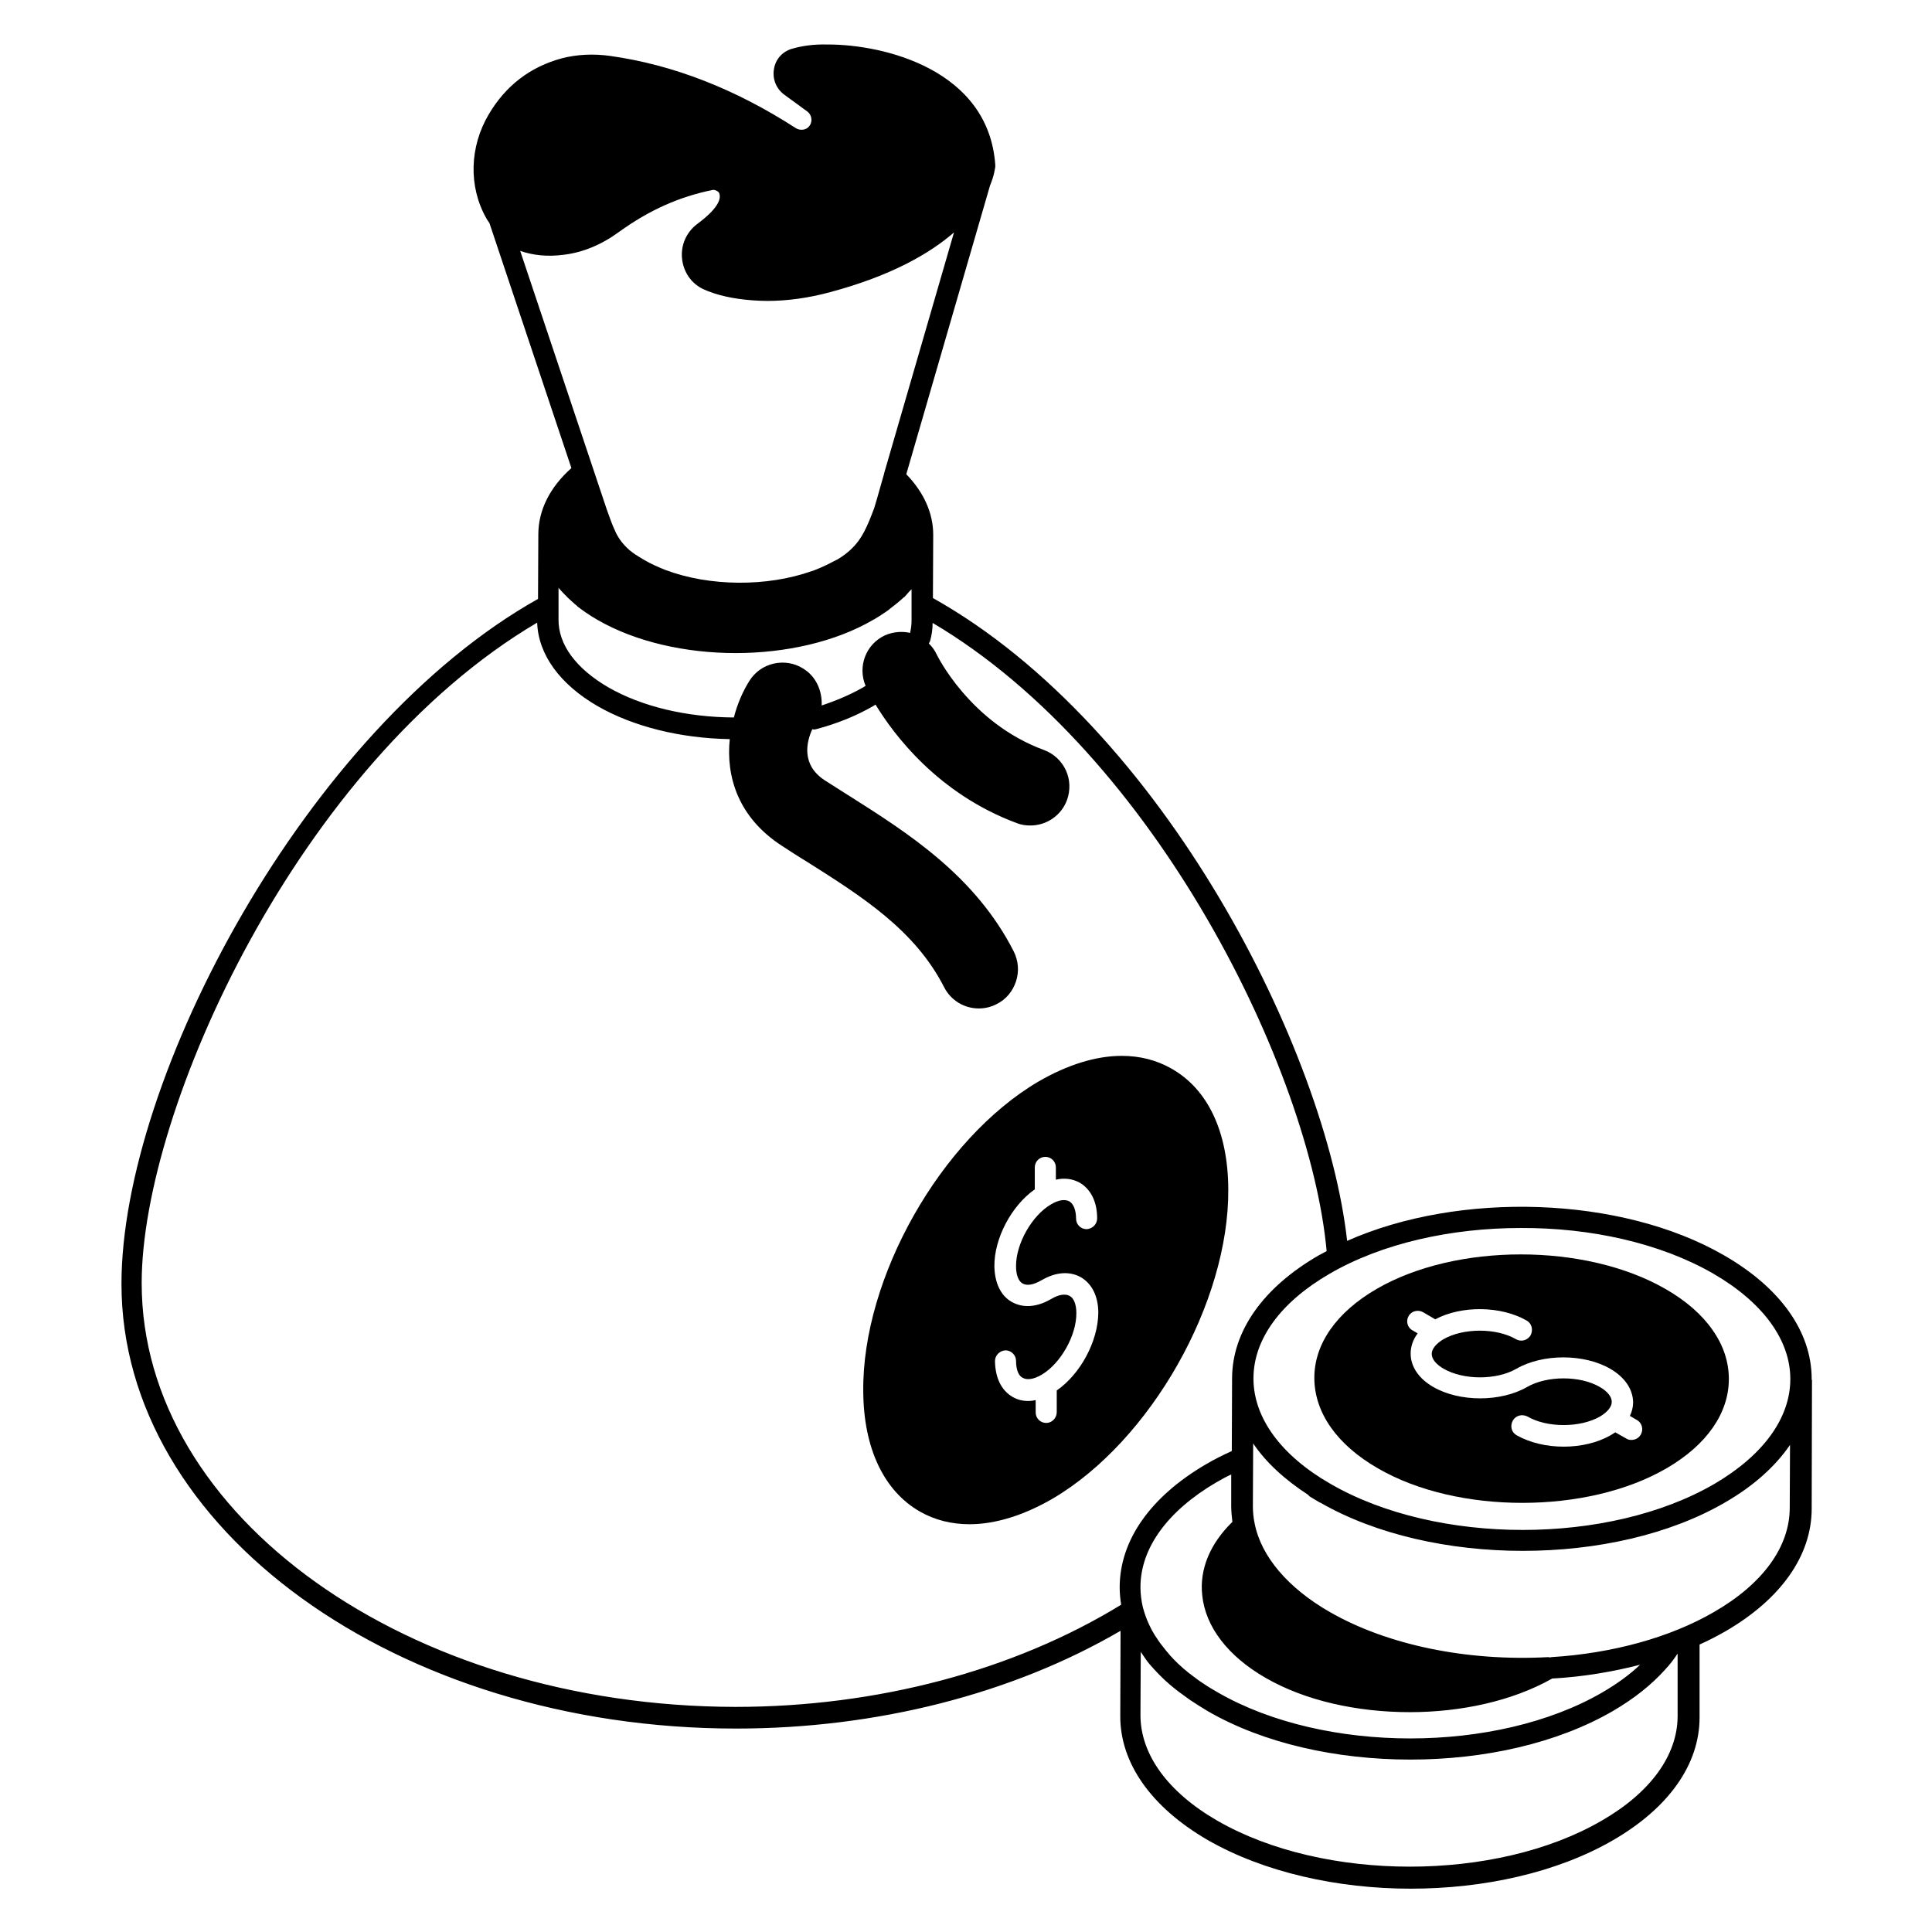
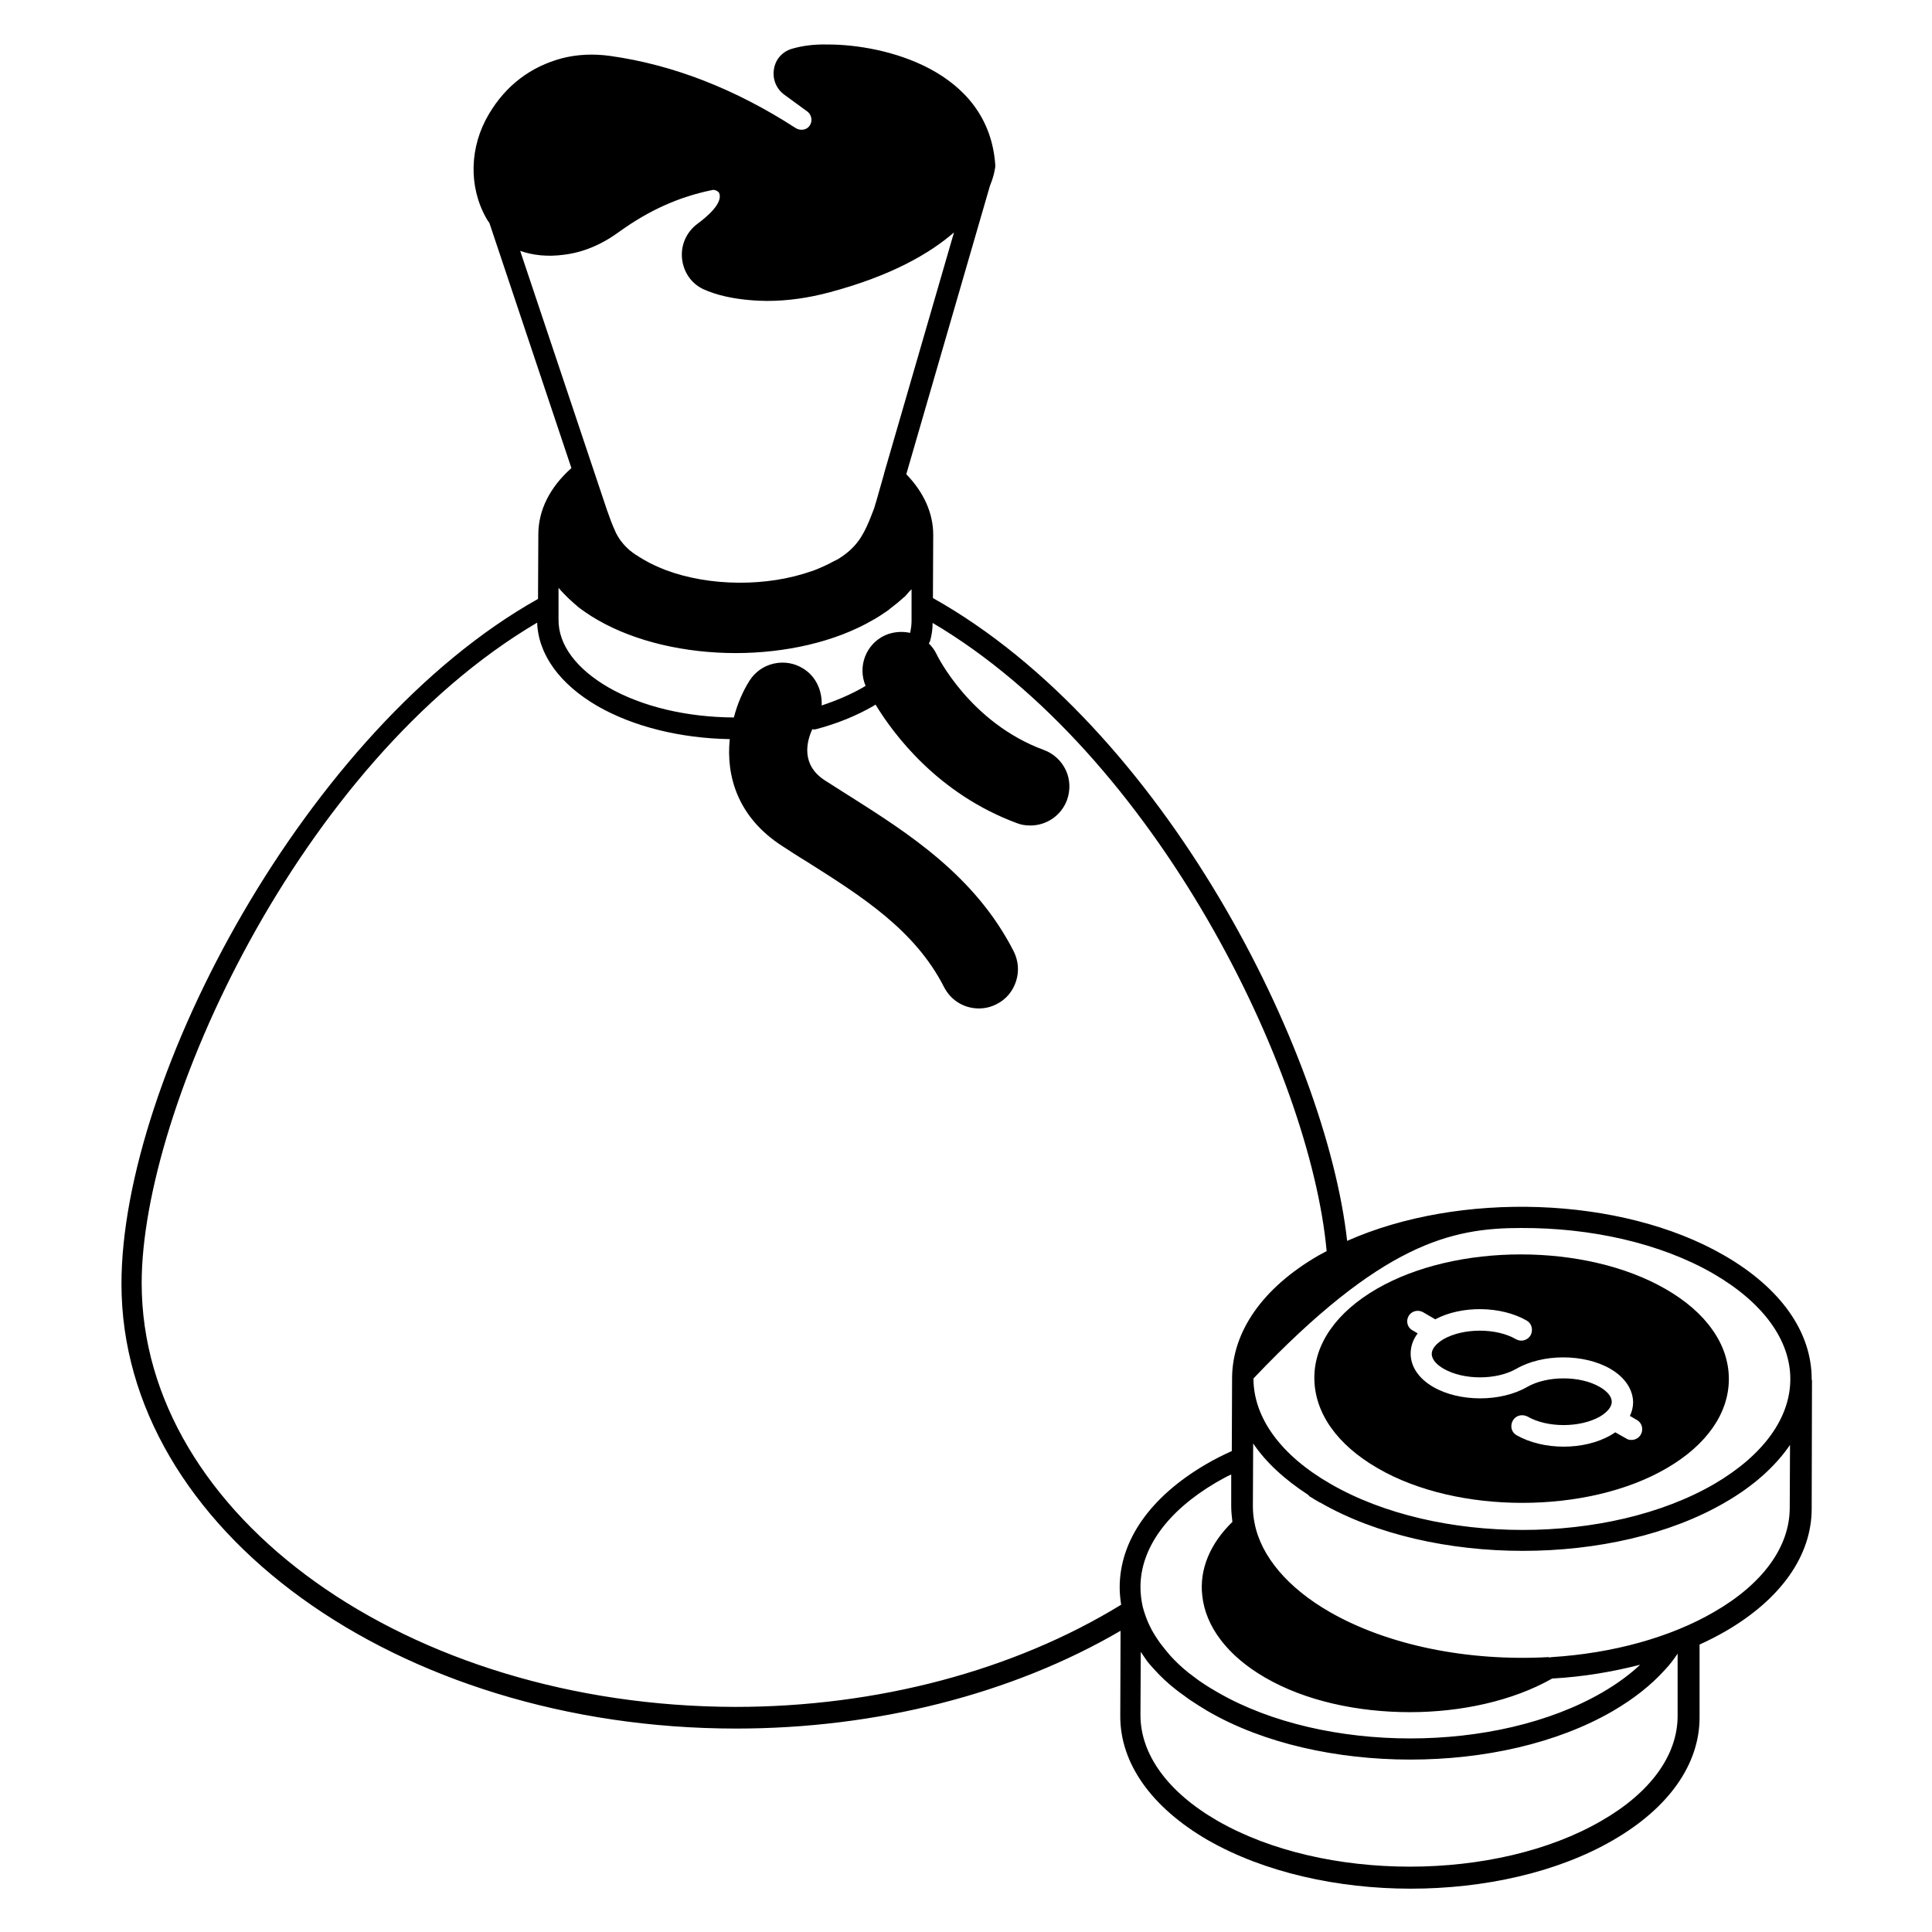
<svg xmlns="http://www.w3.org/2000/svg" width="160" height="160" viewBox="0 0 160 160" fill="none">
-   <path d="M96.994 88.485C95.757 87.782 94.376 87.442 92.897 87.442C90.763 87.442 88.412 88.17 85.988 89.576C77.915 94.327 71.394 105.818 71.491 115.224C71.515 119.951 73.212 123.491 76.194 125.188C77.43 125.891 78.812 126.23 80.291 126.23C82.424 126.23 84.776 125.503 87.2 124.097C95.297 119.321 101.794 107.855 101.721 98.473C101.697 93.721 100.024 90.182 96.994 88.485ZM87.515 115.151V116.945C87.515 117.43 87.127 117.842 86.642 117.842C86.157 117.842 85.77 117.455 85.77 116.97V115.951C85.551 116 85.358 116.024 85.163 116.024C84.703 116.024 84.267 115.927 83.855 115.685C82.933 115.151 82.424 114.109 82.4 112.727C82.4 112.242 82.788 111.855 83.273 111.83C83.757 111.83 84.145 112.242 84.145 112.703C84.145 113.406 84.339 113.939 84.703 114.109C85.067 114.303 85.6 114.23 86.23 113.867C86.23 113.867 86.254 113.867 86.279 113.842C87.855 112.897 89.163 110.57 89.139 108.727C89.139 108.024 88.921 107.491 88.582 107.321C88.242 107.127 87.685 107.2 87.079 107.564C87.054 107.564 87.055 107.588 87.03 107.588C85.867 108.267 84.727 108.339 83.806 107.83C82.885 107.321 82.376 106.255 82.351 104.873C82.327 102.57 83.757 99.855 85.697 98.497V96.679C85.697 96.194 86.085 95.806 86.57 95.806C87.054 95.806 87.442 96.194 87.442 96.679V97.697C88.145 97.527 88.824 97.624 89.406 97.939C90.327 98.473 90.861 99.515 90.861 100.897C90.861 101.382 90.473 101.77 89.988 101.794C89.503 101.794 89.115 101.406 89.115 100.921C89.115 100.218 88.897 99.685 88.558 99.491C88.194 99.297 87.66 99.37 87.055 99.733C85.454 100.655 84.121 103.03 84.145 104.873C84.145 105.576 84.339 106.109 84.703 106.303C85.067 106.497 85.6 106.4 86.23 106.036C86.23 106.036 86.254 106.012 86.279 106.012C87.442 105.333 88.582 105.261 89.503 105.77C90.424 106.303 90.957 107.345 90.957 108.727C90.933 111.079 89.479 113.794 87.515 115.151Z" fill="black" />
-   <path d="M150.036 114.206C150.036 110.279 147.442 106.643 142.764 103.952C134.23 99.03 120.848 98.642 111.564 102.764C109.818 87.103 96.412 60.267 77.261 49.527L77.285 44.291C77.285 42.497 76.509 40.776 75.055 39.273L81.988 15.37C82.352 14.497 82.4 13.915 82.424 13.818C82.424 13.77 82.424 13.745 82.424 13.697V13.673V13.649C81.867 5.77 73.212 3.685 68.582 3.685C68.558 3.685 68.509 3.685 68.485 3.685C67.442 3.661 66.448 3.782 65.552 4.049C64.776 4.291 64.218 4.921 64.097 5.721C63.952 6.546 64.291 7.37 64.97 7.855L66.861 9.236C67.079 9.406 67.2 9.649 67.2 9.939C67.2 10.206 67.055 10.473 66.836 10.618C66.57 10.788 66.206 10.788 65.915 10.618C60.897 7.37 55.733 5.358 50.521 4.63C49.115 4.436 47.782 4.509 46.545 4.824C43.927 5.527 41.891 7.079 40.485 9.455C38.885 12.146 38.788 15.443 40.267 18.061C40.339 18.206 40.436 18.327 40.533 18.473L47.321 38.764C45.527 40.364 44.582 42.255 44.582 44.267V44.291L44.557 49.6C25.406 60.34 10.06 89.261 10.06 106.327C10.06 126.643 32.897 143.152 60.97 143.152C72.582 143.152 83.83 140.291 92.8 135.055L92.776 142.085C92.751 146.012 95.345 149.673 100.024 152.388C104.679 155.055 110.764 156.412 116.824 156.412C122.885 156.412 128.97 155.079 133.6 152.388C138.206 149.721 140.751 146.109 140.751 142.23V136.194C141.503 135.855 142.206 135.491 142.885 135.103C147.491 132.436 150.036 128.824 150.036 124.946L150.061 114.303C150.012 114.23 150.036 114.206 150.036 114.206ZM141.891 105.479C145.988 107.855 148.267 110.958 148.267 114.206C148.267 117.43 146.036 120.509 141.988 122.885C133.236 127.976 118.982 127.976 110.182 122.885C106.085 120.533 103.83 117.43 103.806 114.206C103.806 114.182 103.806 114.158 103.806 114.158C103.806 110.933 106.036 107.855 110.085 105.503C114.448 102.958 120.194 101.697 125.964 101.697C131.709 101.673 137.479 102.933 141.891 105.479ZM128.558 139.006H128.606C131.151 138.861 133.551 138.449 135.83 137.867C134.958 138.691 133.891 139.467 132.679 140.17C123.927 145.236 109.673 145.236 100.873 140.17C100.412 139.903 100 139.661 99.612 139.394L99.467 139.297C99.321 139.2 99.176 139.103 99.03 138.982C98.836 138.836 98.642 138.691 98.448 138.546C97.867 138.085 97.333 137.576 96.921 137.115L96.533 136.655C96.46 136.558 96.388 136.461 96.267 136.315C96.024 136.024 95.83 135.709 95.636 135.418C95.467 135.152 95.321 134.885 95.176 134.57C94.957 134.109 94.788 133.624 94.642 133.091C94.521 132.558 94.448 132 94.448 131.442C94.448 128.218 96.679 125.139 100.727 122.764C101.115 122.546 101.527 122.303 101.964 122.109V124.752C101.964 125.164 102.012 125.6 102.061 126.036C100.218 127.83 99.321 129.964 99.564 132.121C99.83 134.715 101.673 137.139 104.776 138.933C108.073 140.849 112.412 141.794 116.751 141.794C120.994 141.794 125.236 140.873 128.509 139.03C128.533 139.006 128.533 139.006 128.558 139.006ZM66.521 55.37C65.794 54.909 64.921 54.764 64.073 54.958C63.224 55.152 62.521 55.661 62.061 56.388C61.527 57.236 61.067 58.279 60.776 59.418C56.848 59.394 53.164 58.521 50.376 56.921C47.709 55.37 46.23 53.382 46.255 51.297V48.679C46.497 48.97 46.764 49.236 47.03 49.503L47.079 49.552C47.248 49.697 47.418 49.867 47.588 50.012C47.636 50.061 47.685 50.085 47.733 50.133C47.758 50.158 47.806 50.182 47.83 50.23C48.048 50.4 48.291 50.57 48.533 50.739C48.848 50.958 49.164 51.152 49.503 51.346C52.654 53.164 56.8 54.085 60.921 54.085C65.042 54.085 69.164 53.164 72.291 51.346C72.315 51.321 72.339 51.297 72.388 51.297C72.751 51.079 73.091 50.861 73.406 50.642C73.503 50.57 73.624 50.497 73.721 50.4C74.109 50.109 74.497 49.794 74.836 49.479C74.861 49.479 74.861 49.455 74.885 49.455C75.03 49.309 75.151 49.164 75.273 49.018C75.345 48.946 75.418 48.873 75.491 48.8V49.964V50.012V51.418C75.491 51.758 75.442 52.097 75.37 52.412C74.715 52.267 73.988 52.315 73.309 52.606C71.709 53.333 71.006 55.2 71.685 56.8C71.612 56.849 71.515 56.897 71.442 56.946C70.424 57.527 69.285 58.012 68.048 58.424C68.097 57.212 67.588 56.024 66.521 55.37ZM46.739 21.091C48.291 20.897 49.818 20.267 51.273 19.2C53.794 17.382 56.267 16.291 59.006 15.733C59.2 15.685 59.515 15.855 59.564 16C59.879 16.824 58.57 17.939 57.745 18.546C56.848 19.224 56.364 20.291 56.485 21.43C56.606 22.546 57.261 23.491 58.255 23.952C59.321 24.436 60.679 24.752 62.327 24.873C62.715 24.897 63.127 24.921 63.539 24.921C65.212 24.921 66.957 24.679 68.751 24.194C73.818 22.836 76.994 20.994 79.006 19.249L73.212 39.224V39.249L72.606 41.382L72.388 42.109L72.218 42.545C72.145 42.764 72.048 42.958 71.976 43.152C71.467 44.364 70.909 45.358 69.479 46.255C69.43 46.279 69.382 46.327 69.309 46.352C69.212 46.4 69.115 46.449 69.018 46.497C68.533 46.764 68 47.006 67.442 47.224C67.37 47.249 67.297 47.273 67.224 47.297C63.539 48.606 58.764 48.582 55.103 47.2C54.497 46.958 53.891 46.691 53.358 46.376C53.236 46.303 53.115 46.23 52.994 46.158C52.873 46.085 52.727 45.988 52.606 45.915C52.461 45.818 52.339 45.721 52.218 45.624C52.17 45.6 52.121 45.552 52.097 45.527C51.612 45.091 51.273 44.655 51.006 44.121C50.982 44.073 50.958 44 50.933 43.952C50.691 43.443 50.497 42.885 50.255 42.206L43.079 20.776C44.121 21.14 45.333 21.285 46.739 21.091ZM11.733 106.255C11.733 91.855 24.752 63.2 44.485 51.564C44.582 54.206 46.352 56.655 49.479 58.473C52.436 60.17 56.315 61.139 60.436 61.212C60.121 64.267 61.091 67.685 64.776 70.061C65.454 70.497 66.109 70.933 66.836 71.37C71.442 74.279 75.782 77.043 78.182 81.746C78.739 82.836 79.83 83.515 81.067 83.515C81.576 83.515 82.085 83.394 82.545 83.152C83.321 82.764 83.879 82.085 84.145 81.261C84.412 80.436 84.339 79.564 83.951 78.788C80.751 72.509 75.2 68.994 70.303 65.891L70.182 65.818C69.552 65.43 68.945 65.018 68.315 64.63C66.327 63.346 66.788 61.43 67.273 60.388C67.297 60.388 67.345 60.412 67.37 60.412C67.442 60.412 67.515 60.412 67.588 60.388C69.333 59.927 70.933 59.273 72.315 58.473C72.388 58.424 72.436 58.4 72.509 58.352C74.012 60.824 77.673 65.746 84.218 68.17C84.582 68.315 84.945 68.364 85.333 68.364C86.691 68.364 87.903 67.515 88.364 66.255C88.654 65.455 88.63 64.558 88.267 63.782C87.903 63.006 87.248 62.4 86.448 62.109C80.315 59.855 77.6 54.255 77.576 54.206C77.406 53.843 77.188 53.552 76.921 53.285C76.945 53.236 76.994 53.164 77.018 53.115C77.164 52.606 77.236 52.097 77.236 51.588C95.709 62.497 108.509 88.703 109.867 103.612C109.648 103.733 109.406 103.855 109.188 103.976C104.582 106.642 102.061 110.255 102.036 114.109V114.133L102.012 120.17C101.261 120.509 100.533 120.873 99.879 121.261C95.273 123.952 92.727 127.564 92.727 131.467C92.727 131.952 92.776 132.412 92.848 132.897C83.951 138.352 72.63 141.358 60.897 141.358C33.794 141.309 11.733 125.576 11.733 106.255ZM132.63 150.788C123.903 155.855 109.624 155.855 100.824 150.788C96.703 148.412 94.448 145.285 94.448 142.036L94.473 136.8C94.618 136.994 94.739 137.212 94.885 137.406C94.982 137.552 95.103 137.697 95.2 137.818L95.612 138.279C96.121 138.836 96.703 139.394 97.358 139.903C97.576 140.073 97.794 140.242 98.012 140.388C98.157 140.509 98.327 140.606 98.473 140.727L98.618 140.824C99.055 141.115 99.515 141.406 100 141.697C104.63 144.388 110.715 145.721 116.8 145.721C122.885 145.721 128.945 144.388 133.576 141.697C135.321 140.679 136.751 139.539 137.867 138.303C138.279 137.867 138.594 137.455 138.933 136.946V142.158C138.909 145.382 136.679 148.461 132.63 150.788ZM148.218 124.873C148.218 128.097 145.988 131.176 141.939 133.503C138.351 135.588 133.576 136.921 128.485 137.236C128.436 137.236 128.412 137.261 128.364 137.261C128.315 137.261 128.267 137.236 128.218 137.236C121.503 137.6 114.909 136.242 110.133 133.503C106.667 131.515 104.436 128.897 103.903 126.158C103.806 125.697 103.758 125.212 103.758 124.752L103.782 119.539C104.824 121.091 106.376 122.521 108.315 123.782L108.461 123.927C108.727 124.097 109.018 124.267 109.309 124.436H109.333C113.964 127.103 120.048 128.436 126.109 128.436C132.194 128.436 138.279 127.103 142.885 124.412C145.236 123.055 147.03 121.43 148.242 119.661L148.218 124.873Z" fill="black" />
+   <path d="M150.036 114.206C150.036 110.279 147.442 106.643 142.764 103.952C134.23 99.03 120.848 98.642 111.564 102.764C109.818 87.103 96.412 60.267 77.261 49.527L77.285 44.291C77.285 42.497 76.509 40.776 75.055 39.273L81.988 15.37C82.352 14.497 82.4 13.915 82.424 13.818C82.424 13.77 82.424 13.745 82.424 13.697V13.673V13.649C81.867 5.77 73.212 3.685 68.582 3.685C68.558 3.685 68.509 3.685 68.485 3.685C67.442 3.661 66.448 3.782 65.552 4.049C64.776 4.291 64.218 4.921 64.097 5.721C63.952 6.546 64.291 7.37 64.97 7.855L66.861 9.236C67.079 9.406 67.2 9.649 67.2 9.939C67.2 10.206 67.055 10.473 66.836 10.618C66.57 10.788 66.206 10.788 65.915 10.618C60.897 7.37 55.733 5.358 50.521 4.63C49.115 4.436 47.782 4.509 46.545 4.824C43.927 5.527 41.891 7.079 40.485 9.455C38.885 12.146 38.788 15.443 40.267 18.061C40.339 18.206 40.436 18.327 40.533 18.473L47.321 38.764C45.527 40.364 44.582 42.255 44.582 44.267V44.291L44.557 49.6C25.406 60.34 10.06 89.261 10.06 106.327C10.06 126.643 32.897 143.152 60.97 143.152C72.582 143.152 83.83 140.291 92.8 135.055L92.776 142.085C92.751 146.012 95.345 149.673 100.024 152.388C104.679 155.055 110.764 156.412 116.824 156.412C122.885 156.412 128.97 155.079 133.6 152.388C138.206 149.721 140.751 146.109 140.751 142.23V136.194C141.503 135.855 142.206 135.491 142.885 135.103C147.491 132.436 150.036 128.824 150.036 124.946L150.061 114.303C150.012 114.23 150.036 114.206 150.036 114.206ZM141.891 105.479C145.988 107.855 148.267 110.958 148.267 114.206C148.267 117.43 146.036 120.509 141.988 122.885C133.236 127.976 118.982 127.976 110.182 122.885C106.085 120.533 103.83 117.43 103.806 114.206C103.806 114.182 103.806 114.158 103.806 114.158C114.448 102.958 120.194 101.697 125.964 101.697C131.709 101.673 137.479 102.933 141.891 105.479ZM128.558 139.006H128.606C131.151 138.861 133.551 138.449 135.83 137.867C134.958 138.691 133.891 139.467 132.679 140.17C123.927 145.236 109.673 145.236 100.873 140.17C100.412 139.903 100 139.661 99.612 139.394L99.467 139.297C99.321 139.2 99.176 139.103 99.03 138.982C98.836 138.836 98.642 138.691 98.448 138.546C97.867 138.085 97.333 137.576 96.921 137.115L96.533 136.655C96.46 136.558 96.388 136.461 96.267 136.315C96.024 136.024 95.83 135.709 95.636 135.418C95.467 135.152 95.321 134.885 95.176 134.57C94.957 134.109 94.788 133.624 94.642 133.091C94.521 132.558 94.448 132 94.448 131.442C94.448 128.218 96.679 125.139 100.727 122.764C101.115 122.546 101.527 122.303 101.964 122.109V124.752C101.964 125.164 102.012 125.6 102.061 126.036C100.218 127.83 99.321 129.964 99.564 132.121C99.83 134.715 101.673 137.139 104.776 138.933C108.073 140.849 112.412 141.794 116.751 141.794C120.994 141.794 125.236 140.873 128.509 139.03C128.533 139.006 128.533 139.006 128.558 139.006ZM66.521 55.37C65.794 54.909 64.921 54.764 64.073 54.958C63.224 55.152 62.521 55.661 62.061 56.388C61.527 57.236 61.067 58.279 60.776 59.418C56.848 59.394 53.164 58.521 50.376 56.921C47.709 55.37 46.23 53.382 46.255 51.297V48.679C46.497 48.97 46.764 49.236 47.03 49.503L47.079 49.552C47.248 49.697 47.418 49.867 47.588 50.012C47.636 50.061 47.685 50.085 47.733 50.133C47.758 50.158 47.806 50.182 47.83 50.23C48.048 50.4 48.291 50.57 48.533 50.739C48.848 50.958 49.164 51.152 49.503 51.346C52.654 53.164 56.8 54.085 60.921 54.085C65.042 54.085 69.164 53.164 72.291 51.346C72.315 51.321 72.339 51.297 72.388 51.297C72.751 51.079 73.091 50.861 73.406 50.642C73.503 50.57 73.624 50.497 73.721 50.4C74.109 50.109 74.497 49.794 74.836 49.479C74.861 49.479 74.861 49.455 74.885 49.455C75.03 49.309 75.151 49.164 75.273 49.018C75.345 48.946 75.418 48.873 75.491 48.8V49.964V50.012V51.418C75.491 51.758 75.442 52.097 75.37 52.412C74.715 52.267 73.988 52.315 73.309 52.606C71.709 53.333 71.006 55.2 71.685 56.8C71.612 56.849 71.515 56.897 71.442 56.946C70.424 57.527 69.285 58.012 68.048 58.424C68.097 57.212 67.588 56.024 66.521 55.37ZM46.739 21.091C48.291 20.897 49.818 20.267 51.273 19.2C53.794 17.382 56.267 16.291 59.006 15.733C59.2 15.685 59.515 15.855 59.564 16C59.879 16.824 58.57 17.939 57.745 18.546C56.848 19.224 56.364 20.291 56.485 21.43C56.606 22.546 57.261 23.491 58.255 23.952C59.321 24.436 60.679 24.752 62.327 24.873C62.715 24.897 63.127 24.921 63.539 24.921C65.212 24.921 66.957 24.679 68.751 24.194C73.818 22.836 76.994 20.994 79.006 19.249L73.212 39.224V39.249L72.606 41.382L72.388 42.109L72.218 42.545C72.145 42.764 72.048 42.958 71.976 43.152C71.467 44.364 70.909 45.358 69.479 46.255C69.43 46.279 69.382 46.327 69.309 46.352C69.212 46.4 69.115 46.449 69.018 46.497C68.533 46.764 68 47.006 67.442 47.224C67.37 47.249 67.297 47.273 67.224 47.297C63.539 48.606 58.764 48.582 55.103 47.2C54.497 46.958 53.891 46.691 53.358 46.376C53.236 46.303 53.115 46.23 52.994 46.158C52.873 46.085 52.727 45.988 52.606 45.915C52.461 45.818 52.339 45.721 52.218 45.624C52.17 45.6 52.121 45.552 52.097 45.527C51.612 45.091 51.273 44.655 51.006 44.121C50.982 44.073 50.958 44 50.933 43.952C50.691 43.443 50.497 42.885 50.255 42.206L43.079 20.776C44.121 21.14 45.333 21.285 46.739 21.091ZM11.733 106.255C11.733 91.855 24.752 63.2 44.485 51.564C44.582 54.206 46.352 56.655 49.479 58.473C52.436 60.17 56.315 61.139 60.436 61.212C60.121 64.267 61.091 67.685 64.776 70.061C65.454 70.497 66.109 70.933 66.836 71.37C71.442 74.279 75.782 77.043 78.182 81.746C78.739 82.836 79.83 83.515 81.067 83.515C81.576 83.515 82.085 83.394 82.545 83.152C83.321 82.764 83.879 82.085 84.145 81.261C84.412 80.436 84.339 79.564 83.951 78.788C80.751 72.509 75.2 68.994 70.303 65.891L70.182 65.818C69.552 65.43 68.945 65.018 68.315 64.63C66.327 63.346 66.788 61.43 67.273 60.388C67.297 60.388 67.345 60.412 67.37 60.412C67.442 60.412 67.515 60.412 67.588 60.388C69.333 59.927 70.933 59.273 72.315 58.473C72.388 58.424 72.436 58.4 72.509 58.352C74.012 60.824 77.673 65.746 84.218 68.17C84.582 68.315 84.945 68.364 85.333 68.364C86.691 68.364 87.903 67.515 88.364 66.255C88.654 65.455 88.63 64.558 88.267 63.782C87.903 63.006 87.248 62.4 86.448 62.109C80.315 59.855 77.6 54.255 77.576 54.206C77.406 53.843 77.188 53.552 76.921 53.285C76.945 53.236 76.994 53.164 77.018 53.115C77.164 52.606 77.236 52.097 77.236 51.588C95.709 62.497 108.509 88.703 109.867 103.612C109.648 103.733 109.406 103.855 109.188 103.976C104.582 106.642 102.061 110.255 102.036 114.109V114.133L102.012 120.17C101.261 120.509 100.533 120.873 99.879 121.261C95.273 123.952 92.727 127.564 92.727 131.467C92.727 131.952 92.776 132.412 92.848 132.897C83.951 138.352 72.63 141.358 60.897 141.358C33.794 141.309 11.733 125.576 11.733 106.255ZM132.63 150.788C123.903 155.855 109.624 155.855 100.824 150.788C96.703 148.412 94.448 145.285 94.448 142.036L94.473 136.8C94.618 136.994 94.739 137.212 94.885 137.406C94.982 137.552 95.103 137.697 95.2 137.818L95.612 138.279C96.121 138.836 96.703 139.394 97.358 139.903C97.576 140.073 97.794 140.242 98.012 140.388C98.157 140.509 98.327 140.606 98.473 140.727L98.618 140.824C99.055 141.115 99.515 141.406 100 141.697C104.63 144.388 110.715 145.721 116.8 145.721C122.885 145.721 128.945 144.388 133.576 141.697C135.321 140.679 136.751 139.539 137.867 138.303C138.279 137.867 138.594 137.455 138.933 136.946V142.158C138.909 145.382 136.679 148.461 132.63 150.788ZM148.218 124.873C148.218 128.097 145.988 131.176 141.939 133.503C138.351 135.588 133.576 136.921 128.485 137.236C128.436 137.236 128.412 137.261 128.364 137.261C128.315 137.261 128.267 137.236 128.218 137.236C121.503 137.6 114.909 136.242 110.133 133.503C106.667 131.515 104.436 128.897 103.903 126.158C103.806 125.697 103.758 125.212 103.758 124.752L103.782 119.539C104.824 121.091 106.376 122.521 108.315 123.782L108.461 123.927C108.727 124.097 109.018 124.267 109.309 124.436H109.333C113.964 127.103 120.048 128.436 126.109 128.436C132.194 128.436 138.279 127.103 142.885 124.412C145.236 123.055 147.03 121.43 148.242 119.661L148.218 124.873Z" fill="black" />
  <path d="M114.109 121.6C117.406 123.515 121.745 124.461 126.06 124.461C130.4 124.461 134.715 123.515 138.012 121.6C141.357 119.661 143.176 117.018 143.176 114.206C143.176 112.776 142.715 111.394 141.818 110.133C140.945 108.873 139.612 107.709 137.915 106.74C131.297 102.933 120.582 102.933 114.012 106.74C110.667 108.679 108.824 111.321 108.848 114.158C108.873 117.018 110.739 119.661 114.109 121.6ZM116.654 108.994C116.897 108.558 117.454 108.437 117.867 108.679L118.86 109.261C121.042 108.097 124.315 108.146 126.424 109.358C126.861 109.6 126.982 110.133 126.764 110.57C126.521 111.006 125.964 111.152 125.551 110.909C123.927 109.964 121.188 109.964 119.539 110.909C118.933 111.273 118.57 111.709 118.57 112.121C118.57 112.558 118.933 112.994 119.564 113.358C121.212 114.303 123.927 114.303 125.576 113.358C127.757 112.097 131.176 112.097 133.357 113.358C134.57 114.061 135.224 115.055 135.248 116.121C135.248 116.534 135.151 116.897 134.982 117.261L135.564 117.6C136 117.843 136.121 118.4 135.879 118.812C135.709 119.103 135.418 119.249 135.103 119.249C134.957 119.249 134.812 119.224 134.667 119.127L133.77 118.618C133.648 118.691 133.527 118.788 133.382 118.861C132.291 119.491 130.885 119.806 129.503 119.806C128.097 119.806 126.715 119.491 125.6 118.861C125.164 118.618 125.042 118.085 125.285 117.649C125.527 117.212 126.06 117.091 126.497 117.309C128.121 118.255 130.86 118.255 132.509 117.309C133.115 116.946 133.479 116.509 133.479 116.097C133.479 115.661 133.115 115.224 132.485 114.861C130.861 113.915 128.121 113.915 126.473 114.861C124.291 116.121 120.873 116.121 118.691 114.861C117.479 114.158 116.824 113.164 116.824 112.097C116.824 111.515 117.018 110.933 117.406 110.424L116.994 110.182C116.557 109.964 116.412 109.406 116.654 108.994Z" fill="black" />
</svg>